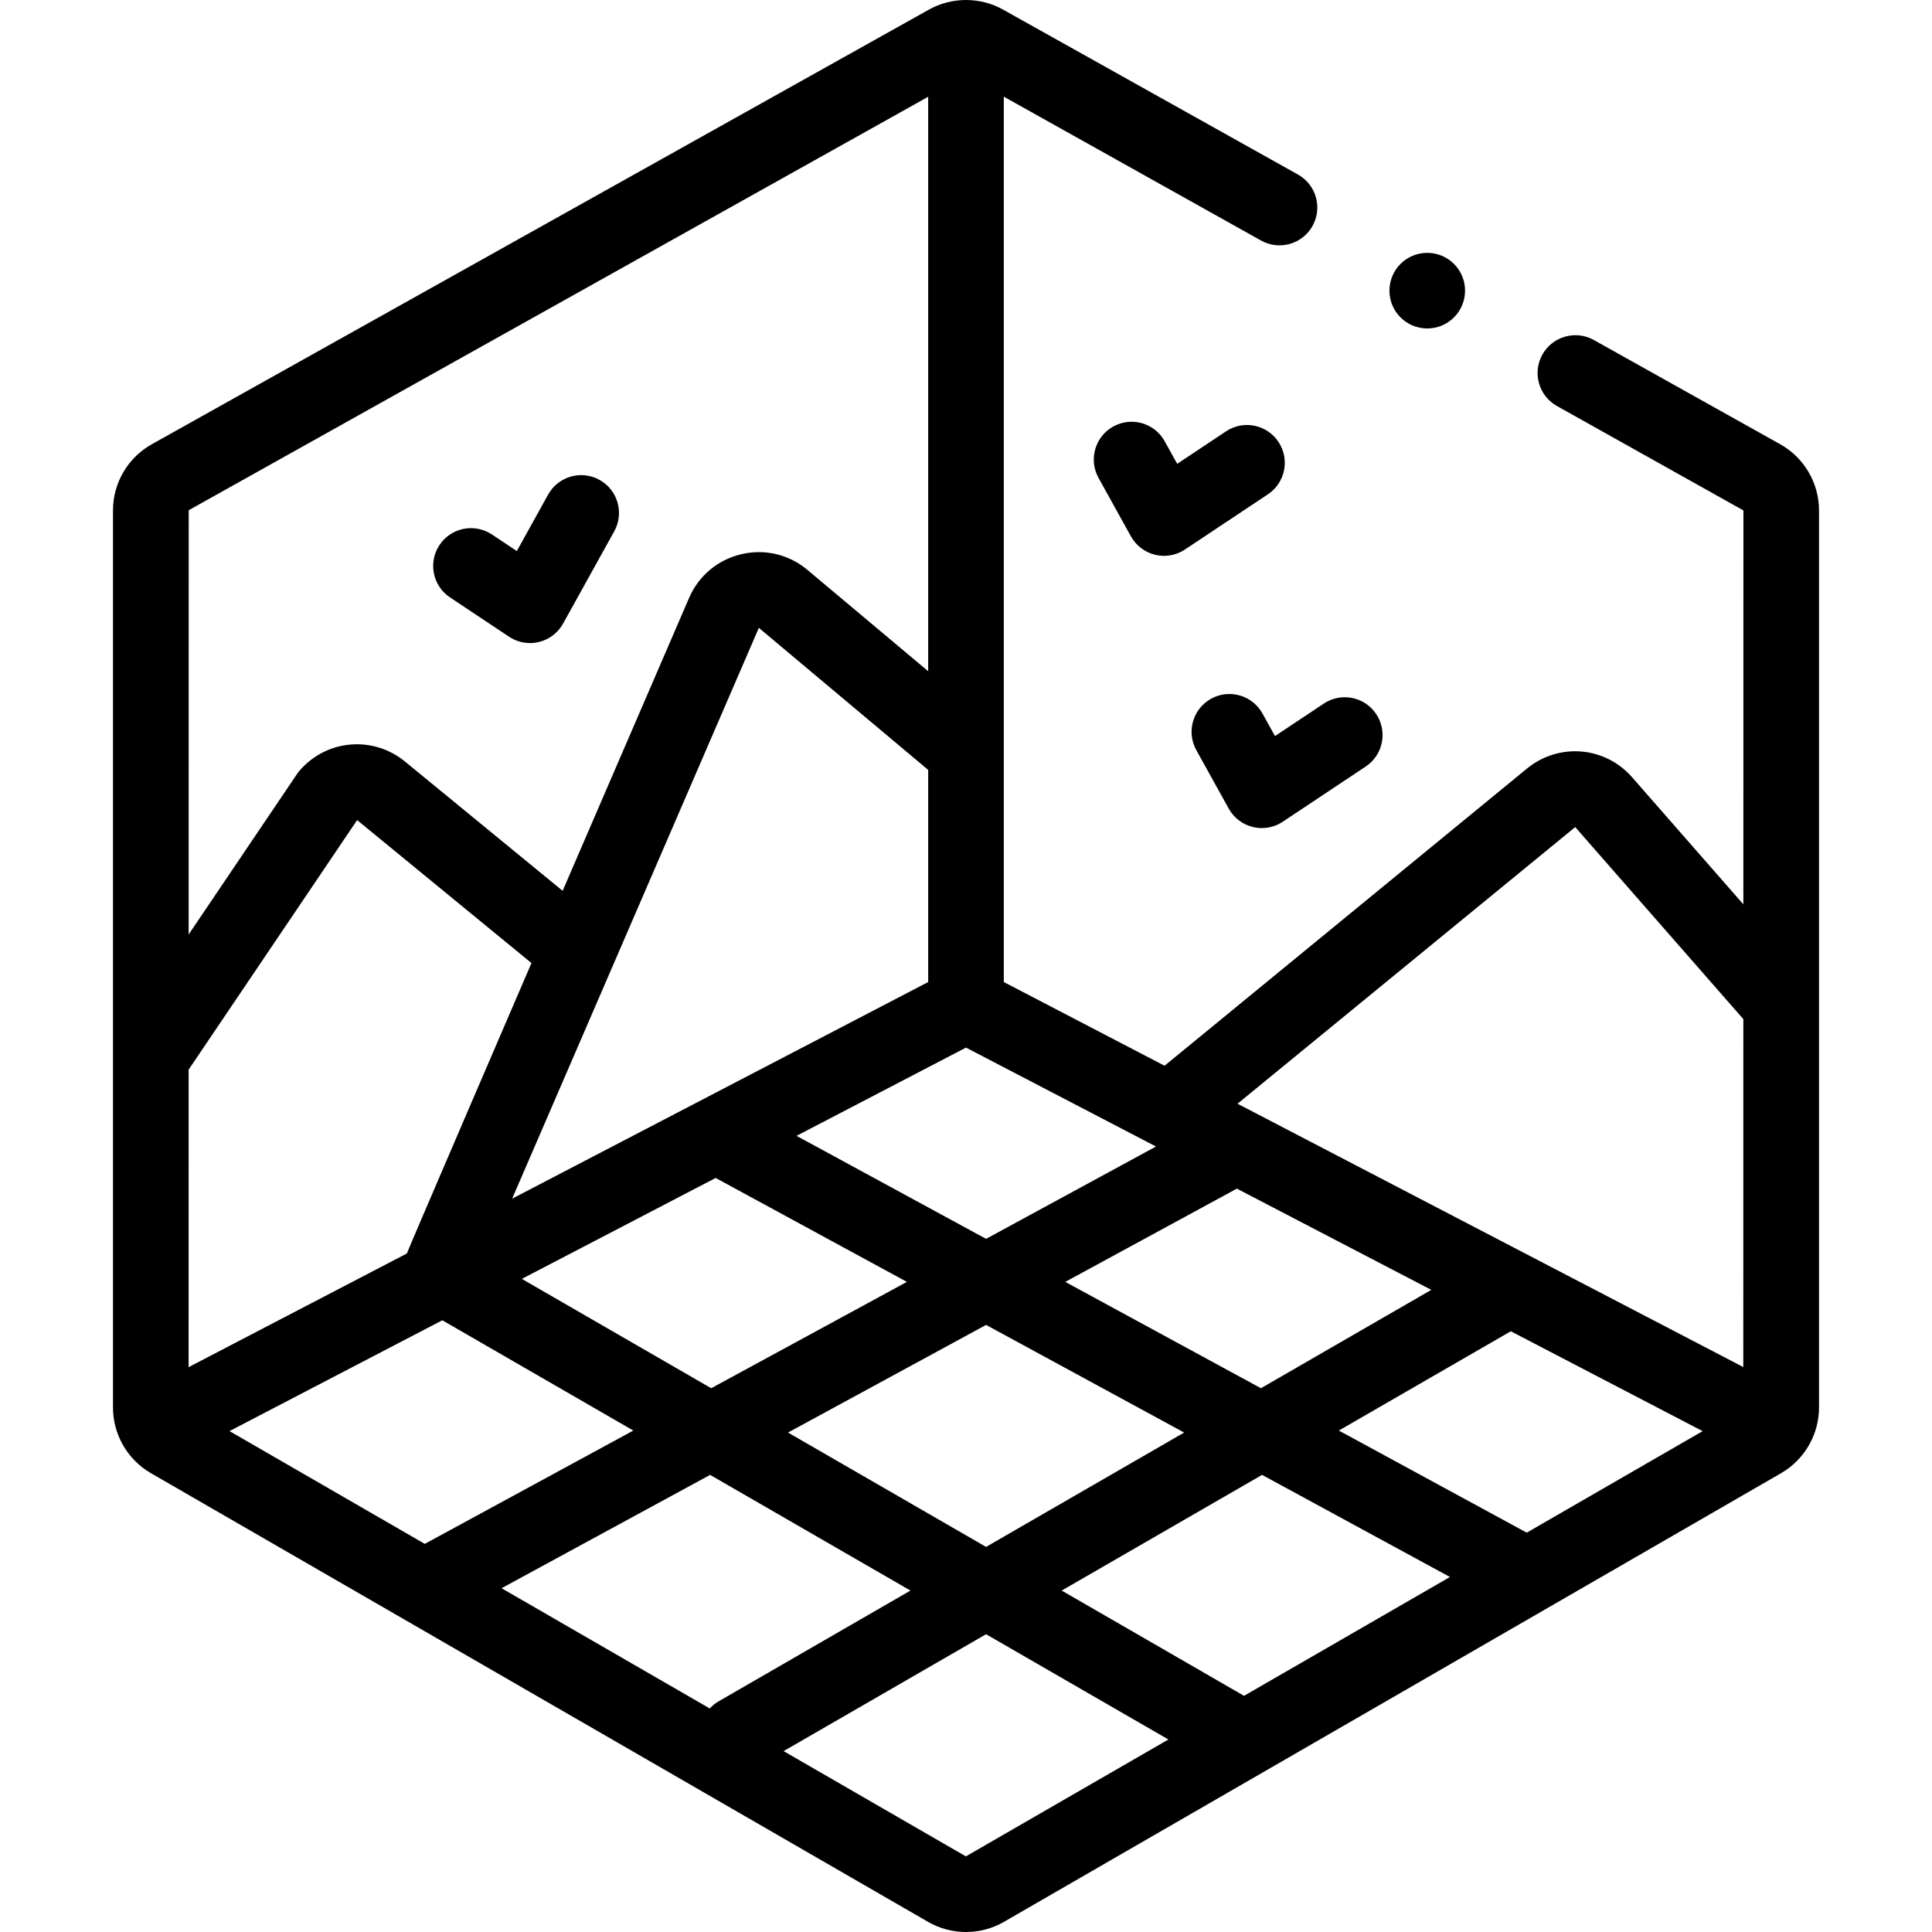
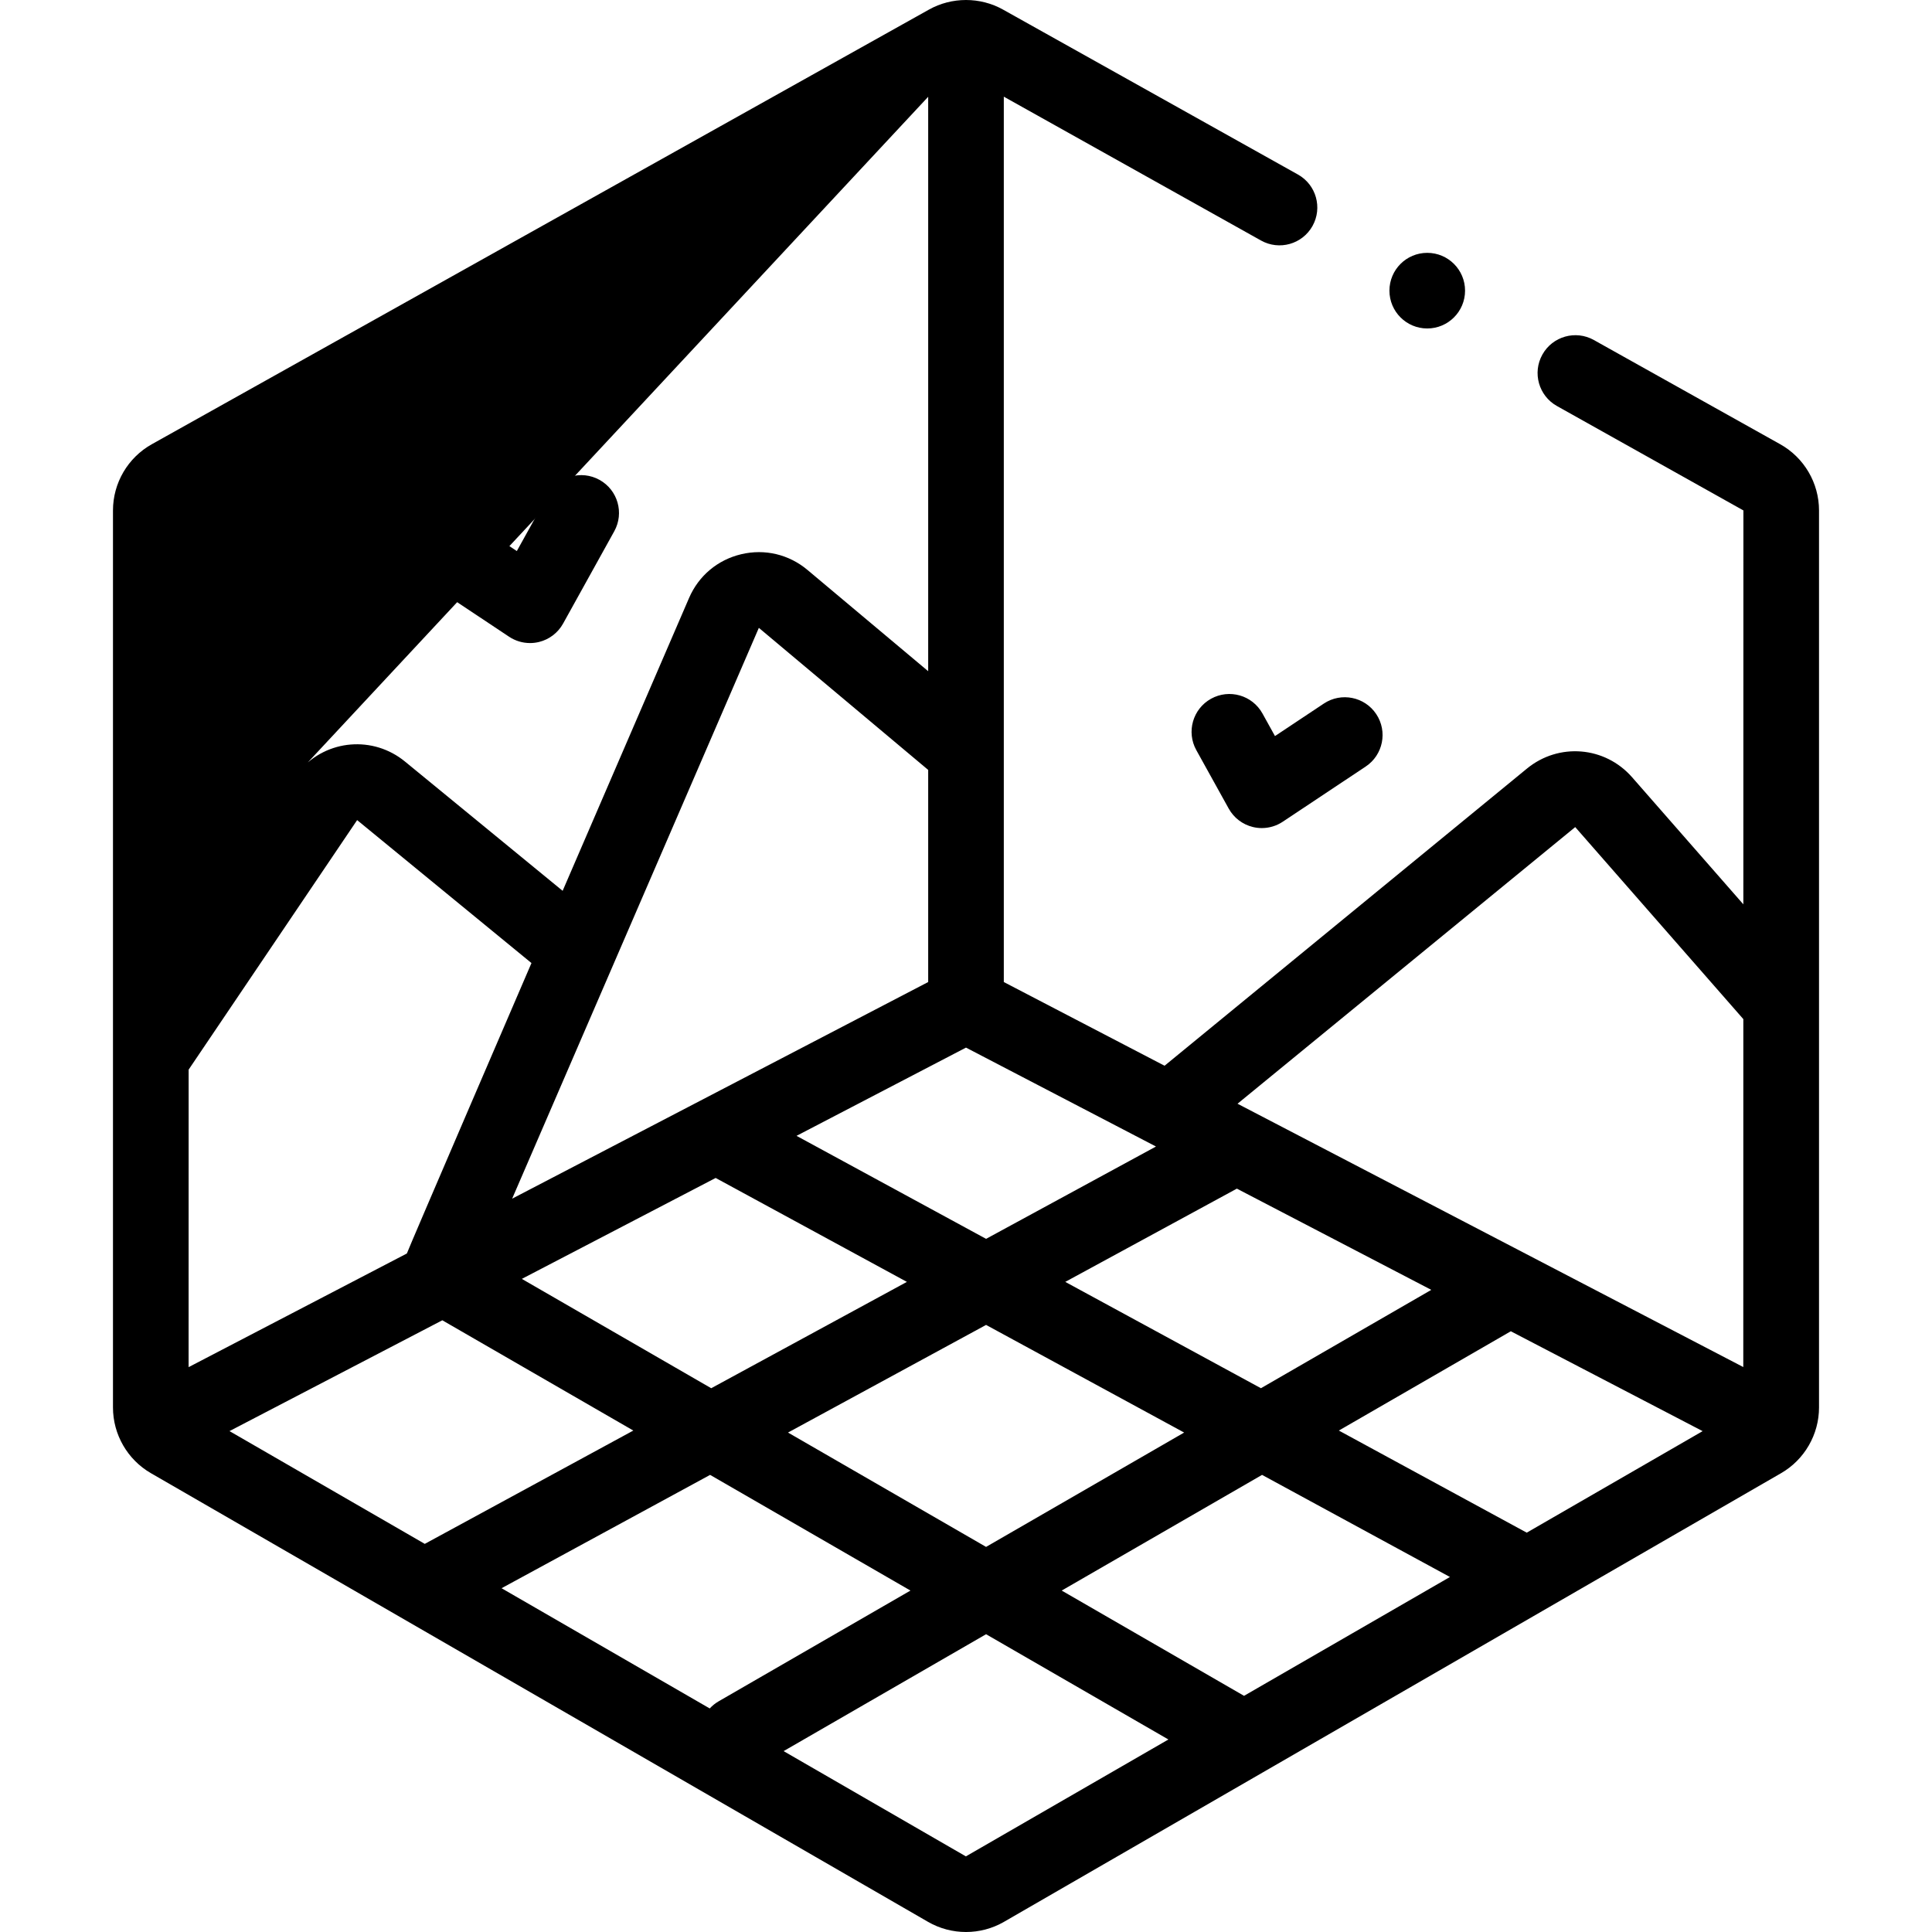
<svg xmlns="http://www.w3.org/2000/svg" id="Capa_1" enable-background="new 0 0 512 512" height="512" viewBox="0 0 512 512" width="512">
  <g>
-     <path d="m471.77 117.725-49.382-27.618c-4.831-2.703-10.936-.977-13.636 3.854-2.701 4.83-.976 10.935 3.854 13.636l49.414 27.672-.014 104.388-29.479-33.672c-7.189-8.212-19.432-9.224-27.871-2.302l-96.034 78.748-42.602-22.181v-234.633l68.171 38.126c4.83 2.702 10.936.975 13.636-3.854 2.701-4.83.976-10.935-3.854-13.636l-78.16-43.714c-6.053-3.386-13.573-3.386-19.625 0l-205.956 115.186c-6.348 3.549-10.291 10.272-10.291 17.545v237.728c0 7.16 3.852 13.83 10.051 17.408l205.958 118.911c3.099 1.789 6.575 2.683 10.05 2.683s6.951-.894 10.051-2.684l205.957-118.91c6.2-3.578 10.052-10.249 10.052-17.409v-237.728c0-7.273-3.944-13.995-10.29-17.544zm-54.321 101.461 44.553 50.89-.012 92.208-134.031-69.785zm-12.846 186.986-49.795-27.06 45.573-26.312 50.834 26.468zm-74.92 43.242-48.321-27.898 53.097-30.655 49.792 27.058zm-141.595 3.344-55.17-31.862 55.268-30.034 53.096 30.655-50.824 29.343c-.905.523-1.698 1.166-2.37 1.898zm-127.268-73.501 56.4-29.368 50.616 29.223-55.195 29.994c-.023.012-.043.028-.066.04zm-10.827-95.793 44.653-66.128 46.198 37.884s-32.885 76.348-33.021 76.97l-57.84 30.118zm329.314 58.364-45.145 26.065-51.854-28.179 45.475-24.712zm-72.958-37.987-45.026 24.468-50.233-27.298 44.91-23.385zm-116.693 8.331 50.681 27.542-51.855 28.18-50.189-28.976zm56.324-51.922-110.253 57.409 65.378-151.27 44.875 37.645zm-37.148 119.392 52.49-28.525 52.489 28.524-52.49 30.305zm37.148-353.994v152.229l-31.995-26.84c-4.914-4.123-11.311-5.641-17.554-4.16-6.242 1.479-11.279 5.705-13.821 11.593l-33.504 77.609-41.763-34.246c-8.44-6.922-20.683-5.909-27.871 2.302-.275.314-.531.646-.765.993l-28.71 42.519.015-112.431zm9.989 466.313-48.303-27.896 53.656-30.978 48.318 27.896z" />
+     <path d="m471.77 117.725-49.382-27.618c-4.831-2.703-10.936-.977-13.636 3.854-2.701 4.83-.976 10.935 3.854 13.636l49.414 27.672-.014 104.388-29.479-33.672c-7.189-8.212-19.432-9.224-27.871-2.302l-96.034 78.748-42.602-22.181v-234.633l68.171 38.126c4.83 2.702 10.936.975 13.636-3.854 2.701-4.83.976-10.935-3.854-13.636l-78.16-43.714c-6.053-3.386-13.573-3.386-19.625 0l-205.956 115.186c-6.348 3.549-10.291 10.272-10.291 17.545v237.728c0 7.16 3.852 13.83 10.051 17.408l205.958 118.911c3.099 1.789 6.575 2.683 10.05 2.683s6.951-.894 10.051-2.684l205.957-118.91c6.2-3.578 10.052-10.249 10.052-17.409v-237.728c0-7.273-3.944-13.995-10.29-17.544zm-54.321 101.461 44.553 50.89-.012 92.208-134.031-69.785zm-12.846 186.986-49.795-27.06 45.573-26.312 50.834 26.468zm-74.92 43.242-48.321-27.898 53.097-30.655 49.792 27.058zm-141.595 3.344-55.17-31.862 55.268-30.034 53.096 30.655-50.824 29.343c-.905.523-1.698 1.166-2.37 1.898zm-127.268-73.501 56.4-29.368 50.616 29.223-55.195 29.994c-.023.012-.043.028-.066.04zm-10.827-95.793 44.653-66.128 46.198 37.884s-32.885 76.348-33.021 76.97l-57.84 30.118zm329.314 58.364-45.145 26.065-51.854-28.179 45.475-24.712zm-72.958-37.987-45.026 24.468-50.233-27.298 44.91-23.385zm-116.693 8.331 50.681 27.542-51.855 28.18-50.189-28.976zm56.324-51.922-110.253 57.409 65.378-151.27 44.875 37.645zm-37.148 119.392 52.49-28.525 52.489 28.524-52.49 30.305zm37.148-353.994v152.229l-31.995-26.84c-4.914-4.123-11.311-5.641-17.554-4.16-6.242 1.479-11.279 5.705-13.821 11.593l-33.504 77.609-41.763-34.246c-8.44-6.922-20.683-5.909-27.871 2.302-.275.314-.531.646-.765.993zm9.989 466.313-48.303-27.896 53.656-30.978 48.318 27.896z" />
    <path d="m334.564 189.079c-2.684-4.841-8.781-6.59-13.622-3.906-4.84 2.683-6.589 8.781-3.906 13.621l8.587 15.491c1.356 2.448 3.675 4.216 6.394 4.878.783.191 1.578.285 2.37.285 1.958 0 3.892-.574 5.551-1.678l21.99-14.632c4.607-3.066 5.857-9.285 2.792-13.892-3.066-4.609-9.285-5.859-13.893-2.792l-12.944 8.612z" />
-     <path d="m338.803 117.099c-3.065-4.607-9.286-5.859-13.893-2.791l-12.943 8.612-3.319-5.988c-2.683-4.84-8.78-6.589-13.622-3.905-4.84 2.683-6.589 8.781-3.906 13.622l8.587 15.491c1.357 2.447 3.675 4.215 6.394 4.878.782.19 1.578.284 2.369.284 1.958 0 3.892-.574 5.551-1.678l21.99-14.632c4.608-3.065 5.858-9.285 2.792-13.893z" />
    <path d="m119.263 158.326 15.648 10.412c1.659 1.104 3.594 1.678 5.552 1.678.791 0 1.587-.094 2.369-.284 2.719-.662 5.038-2.431 6.394-4.879l13.558-24.461c2.683-4.84.934-10.939-3.906-13.621-4.842-2.684-10.94-.934-13.622 3.906l-8.291 14.957-6.601-4.393c-4.608-3.067-10.827-1.816-13.893 2.791-3.064 4.608-1.815 10.829 2.792 13.894z" />
    <circle cx="378.235" cy="77.027" r="10.02" />
  </g>
</svg>